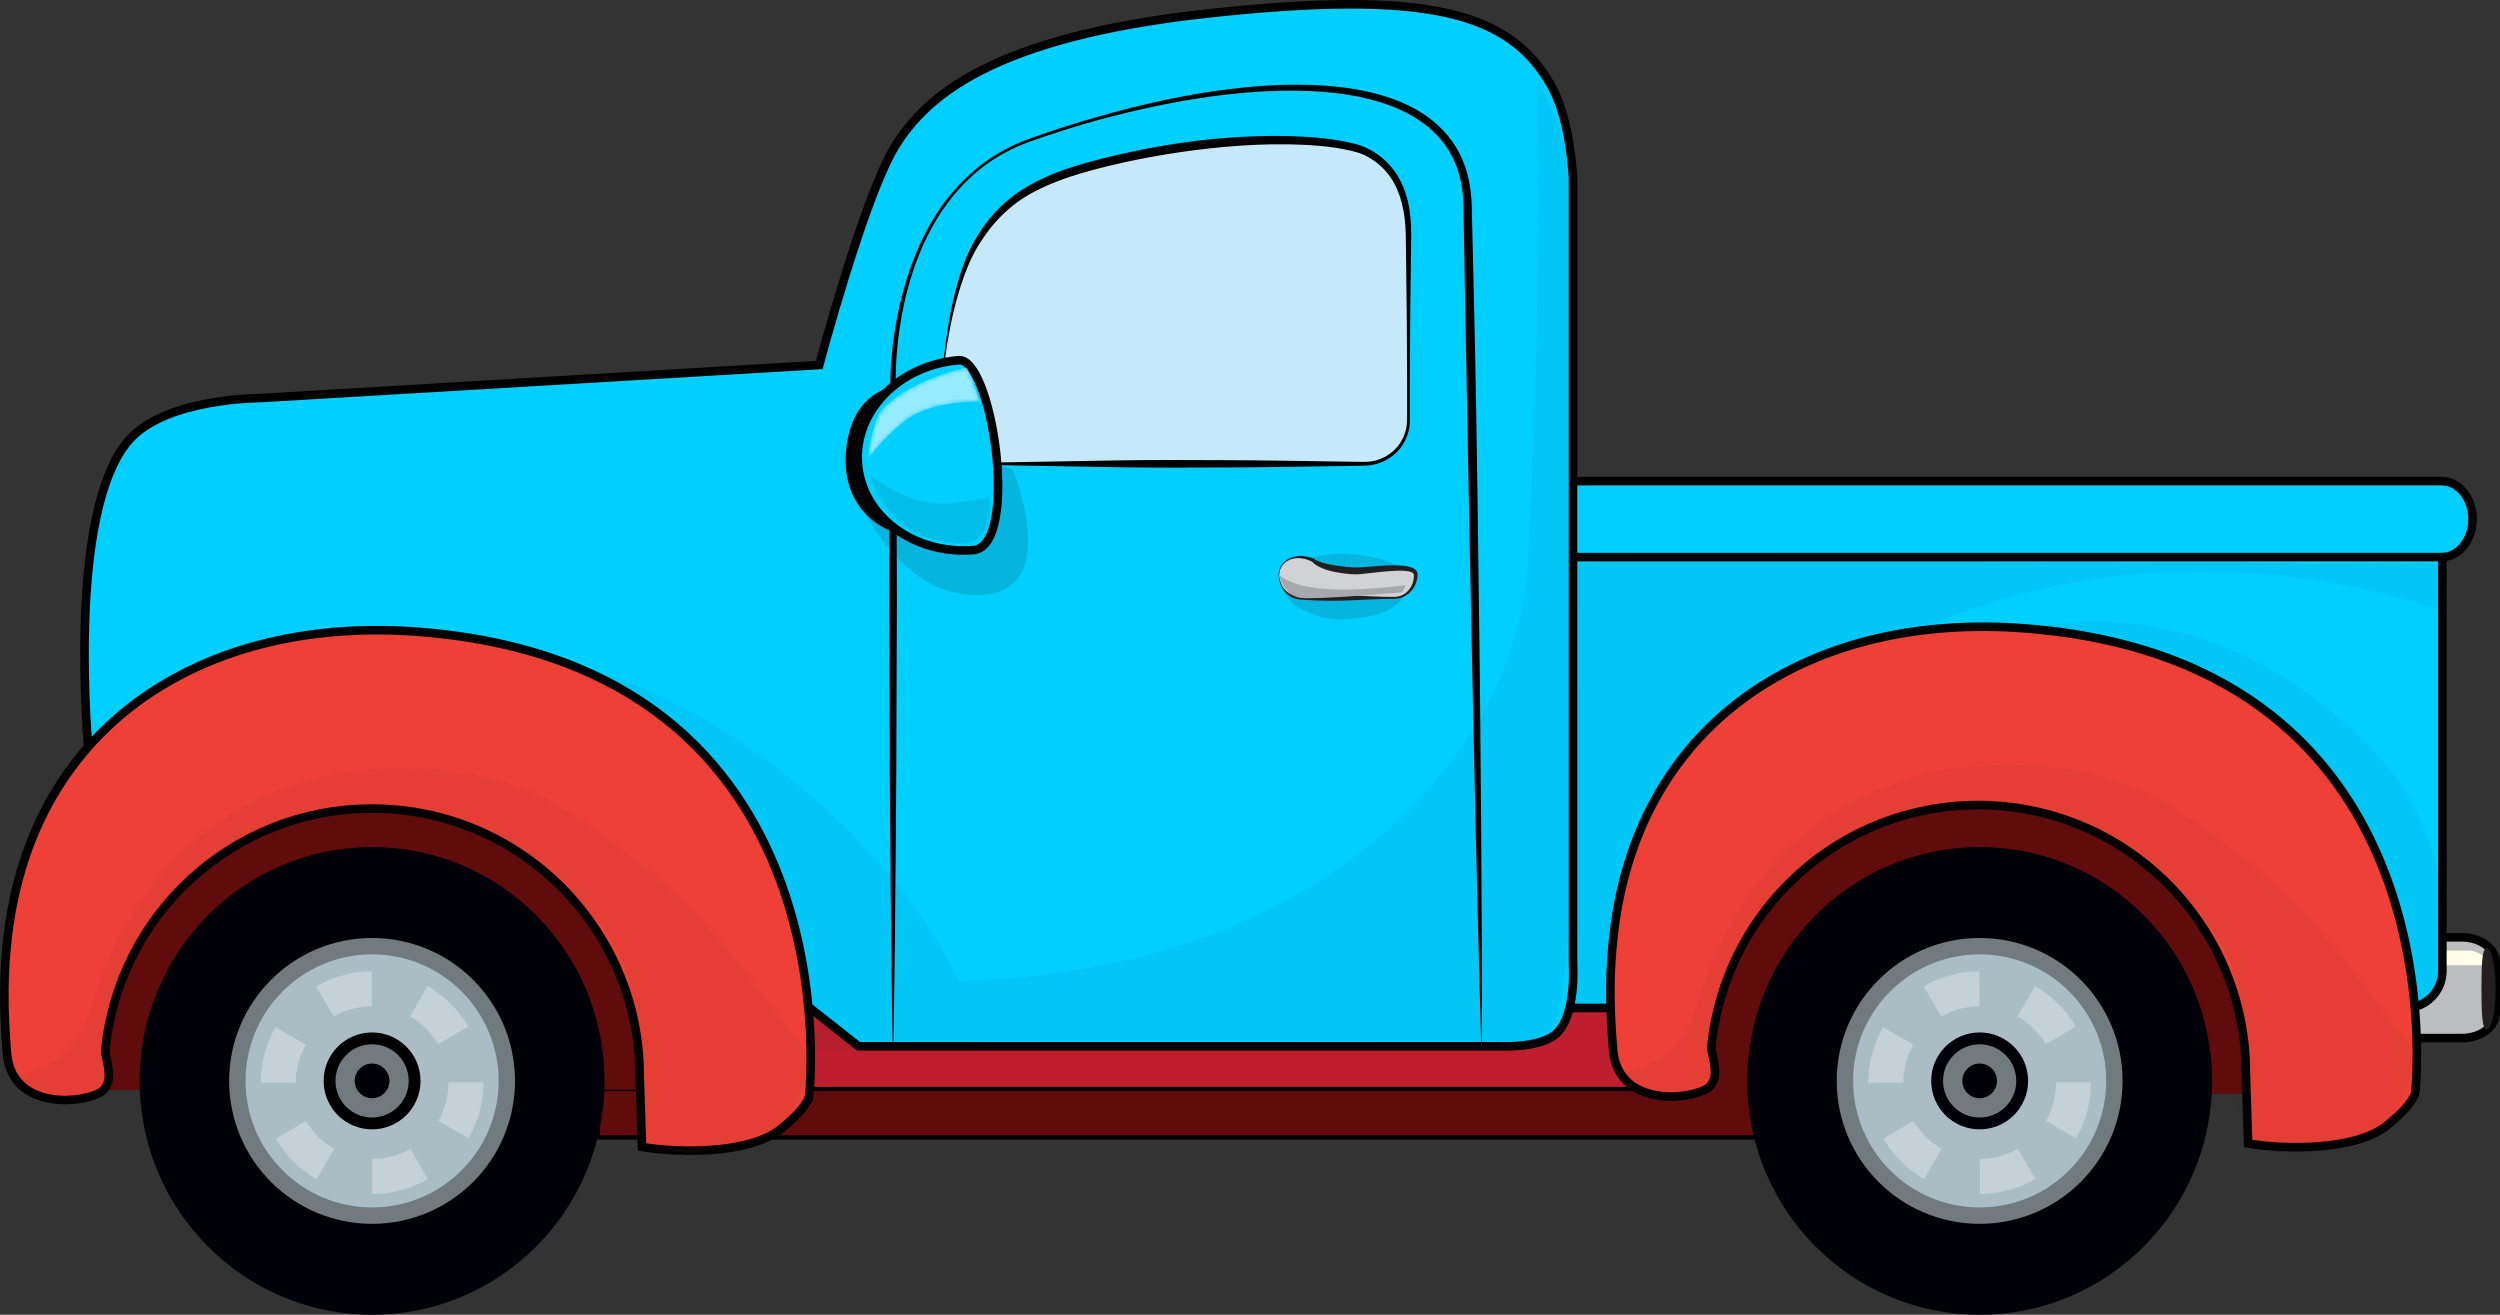
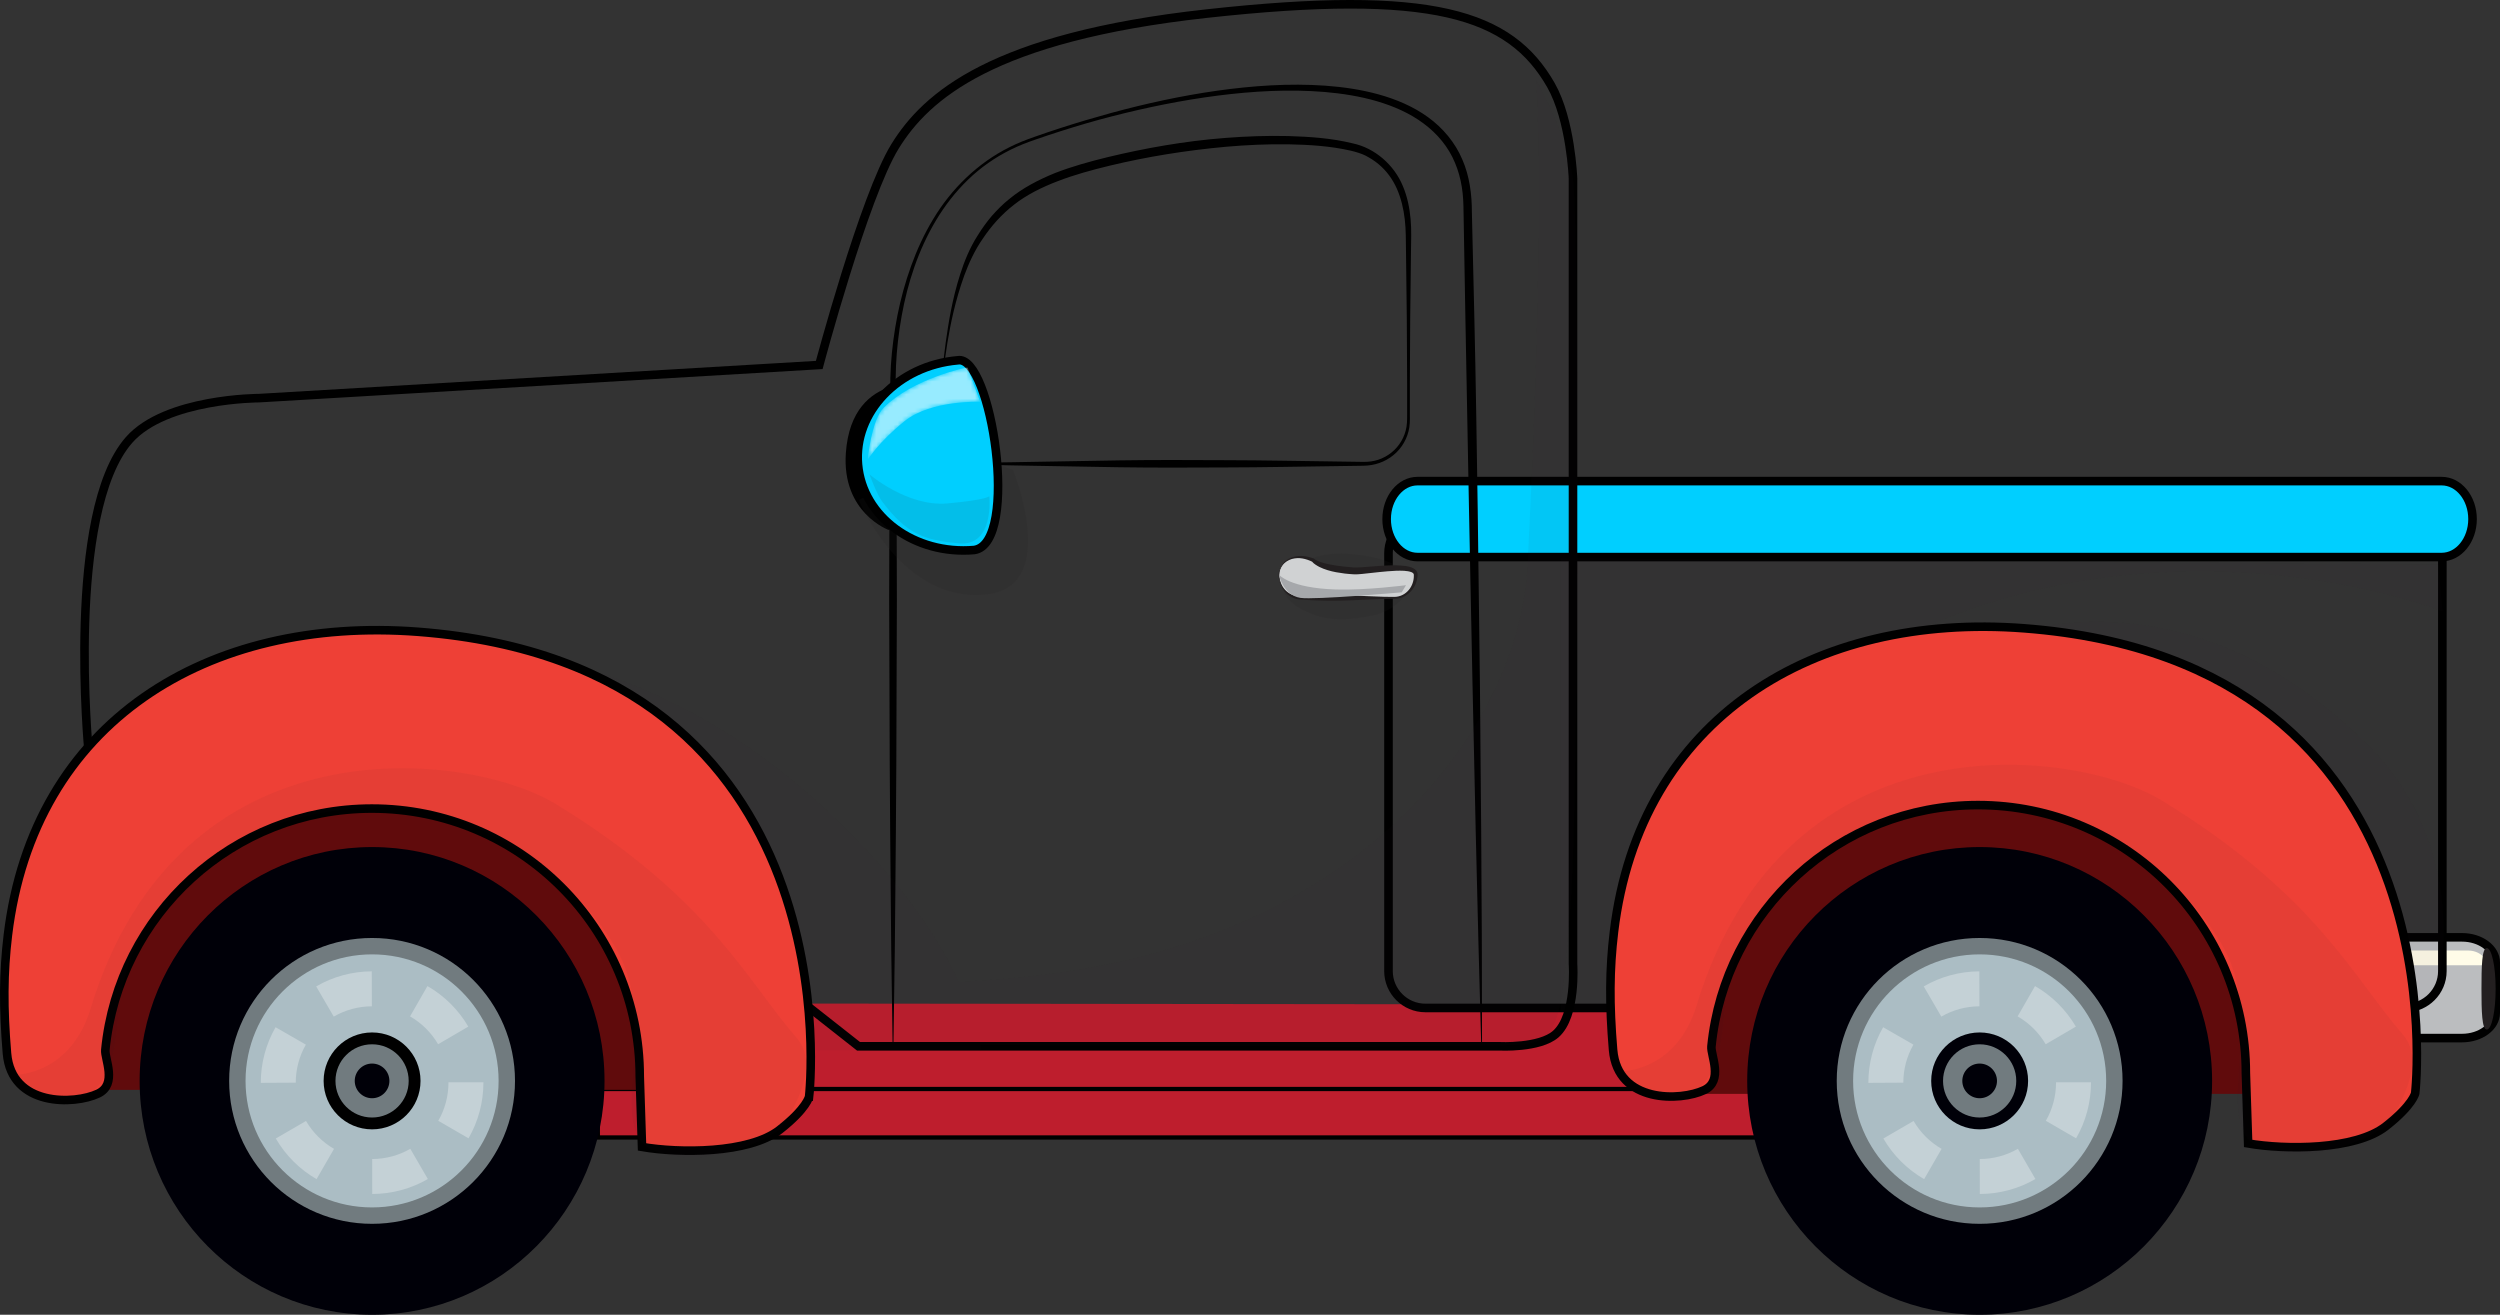
<svg xmlns="http://www.w3.org/2000/svg" xmlns:xlink="http://www.w3.org/1999/xlink" version="1.1" id="Layer_1" x="0px" y="0px" width="583.084px" height="306.645px" viewBox="0 0 583.084 306.645" style="enable-background:new 0 0 583.084 306.645;" xml:space="preserve">
  <rect x="0" y="0" width="583.084" height="306.645" fill="#333333" stroke="none" />
  <g>
    <defs>
      <rect id="SVGID_1_" width="583.084" height="306.645" />
    </defs>
    <clipPath id="SVGID_2_">
      <use xlink:href="#SVGID_1_" style="overflow:visible;" />
    </clipPath>
    <g style="clip-path:url(#SVGID_2_);">
      <defs>
        <rect id="SVGID_3_" width="583.084" height="306.645" />
      </defs>
      <clipPath id="SVGID_4_">
        <use xlink:href="#SVGID_3_" style="overflow:visible;" />
      </clipPath>
      <path style="clip-path:url(#SVGID_4_);fill:#BBBDBF;" d="M551.868,224.492c0-3.245,3.531-5.874,7.885-5.874h14.449    c4.353,0,7.882,2.629,7.882,5.874v11.748c0,3.245-3.529,5.875-7.882,5.875h-14.449c-4.354,0-7.885-2.63-7.885-5.875V224.492z" />
      <path style="clip-path:url(#SVGID_4_);fill:none;stroke:#000000;stroke-width:2;stroke-miterlimit:10;" d="M551.868,224.492    c0-3.245,3.531-5.874,7.885-5.874h14.449c4.353,0,7.882,2.629,7.882,5.874v11.748c0,3.245-3.529,5.875-7.882,5.875h-14.449    c-4.354,0-7.885-2.63-7.885-5.875V224.492z" />
      <path style="clip-path:url(#SVGID_4_);fill:#FFFCE8;" d="M578.791,225.136h-23.267c-2.503,0,0.074-3.436,2.938-3.436h17.256    C579.153,221.701,581.158,225.136,578.791,225.136" />
      <path style="clip-path:url(#SVGID_4_);fill:#231F20;" d="M582.067,230.625c0,5.247-0.926,9.5-2.066,9.5s-1.238-4.253-1.238-9.5    s0.098-9.5,1.238-9.5S582.067,225.377,582.067,230.625" />
      <polygon style="clip-path:url(#SVGID_4_);fill:#BE1E2D;" points="471.385,234.376 139.44,234.012 139.44,265.297 471.385,265.297       " />
-       <polygon style="clip-path:url(#SVGID_4_);fill:#600B0C;" points="139.439,265.297 471.385,265.297 471.385,253.99 139.352,253.99       " />
      <polygon style="clip-path:url(#SVGID_4_);fill:none;stroke:#000000;stroke-miterlimit:10;" points="139.439,265.297     471.385,265.297 471.385,253.99 139.352,253.99   " />
-       <path style="clip-path:url(#SVGID_4_);fill:#00CFFF;" d="M569.639,129.017c0-4.725-3.864-8.59-8.589-8.59H332.433    c-4.725,0-8.59,3.865-8.59,8.59v97.484c0,4.724,3.865,8.59,8.59,8.59H561.05c4.725,0,8.589-3.866,8.589-8.59V129.017z" />
      <path style="clip-path:url(#SVGID_4_);fill:none;stroke:#000000;stroke-width:2;stroke-miterlimit:10;" d="M569.639,129.017    c0-4.725-3.864-8.59-8.589-8.59H332.433c-4.725,0-8.59,3.865-8.59,8.59v97.484c0,4.724,3.865,8.59,8.59,8.59H561.05    c4.725,0,8.589-3.866,8.589-8.59V129.017z" />
      <path style="clip-path:url(#SVGID_4_);fill:#00CFFF;" d="M576.68,121.071c0-4.893-3.221-8.858-7.198-8.858h-238.87    c-3.976,0-7.198,3.965-7.198,8.858c0,4.891,3.223,8.857,7.198,8.857h238.87C573.459,129.928,576.68,125.962,576.68,121.071" />
      <path style="clip-path:url(#SVGID_4_);fill:none;stroke:#000000;stroke-width:2;stroke-miterlimit:10;" d="M576.68,121.071    c0-4.893-3.221-8.858-7.198-8.858h-238.87c-3.976,0-7.198,3.965-7.198,8.858c0,4.891,3.223,8.857,7.198,8.857h238.87    C573.459,129.928,576.68,125.962,576.68,121.071z" />
      <g style="opacity:0.05;clip-path:url(#SVGID_4_);">
        <g>
          <defs>
            <rect id="SVGID_5_" x="364.014" y="130.182" width="205.685" height="106.117" />
          </defs>
          <clipPath id="SVGID_6_">
            <use xlink:href="#SVGID_5_" style="overflow:visible;" />
          </clipPath>
          <path style="clip-path:url(#SVGID_6_);fill:#231F20;" d="M380.283,235.625l-16.27,0.675V130.183l204.685,1.442l1,11      c0,0-78.415-31-149.415,20C394.793,180.934,380.283,235.625,380.283,235.625" />
        </g>
      </g>
      <g style="opacity:0.05;clip-path:url(#SVGID_4_);">
        <g>
          <defs>
            <rect id="SVGID_7_" x="424.025" y="144.993" width="145.897" height="91.185" />
          </defs>
          <clipPath id="SVGID_8_">
            <use xlink:href="#SVGID_7_" style="overflow:visible;" />
          </clipPath>
          <path style="clip-path:url(#SVGID_8_);fill-rule:evenodd;clip-rule:evenodd;fill:#231F20;" d="M424.025,170.625      c0,0,64.48-59.382,127.812,2.62c24.842,24.318,16.865,55.934,16.865,55.934l-6,7L424.025,170.625z" />
        </g>
      </g>
-       <path style="clip-path:url(#SVGID_4_);fill:#00CFFF;" d="M108.704,171.96l-88.034,3.356c0,0-5.422-55.874,9.449-72.726    c8.589-9.735,30.349-9.735,30.349-9.735l130.609-7.73c0,0,10.472-39.338,17.691-51.02c7.218-11.684,22.679-25.428,72.579-30.922    c52.61-5.792,70.86,0,80.376,16.662c4.646,8.134,5.153,21.76,5.153,21.76V224.85c0,0,0.857,12.026-4.008,16.321    c-3.799,3.352-13.171,2.862-13.171,2.862H200.239L108.704,171.96z" />
      <path style="clip-path:url(#SVGID_4_);fill:none;stroke:#000000;stroke-width:2;stroke-miterlimit:10;" d="M108.704,171.96    l-88.034,3.356c0,0-5.422-55.874,9.449-72.726c8.589-9.735,30.349-9.735,30.349-9.735l130.609-7.73    c0,0,10.472-39.338,17.691-51.02c7.218-11.684,22.679-25.428,72.579-30.922c52.61-5.792,70.86,0,80.376,16.662    c4.646,8.134,5.153,21.76,5.153,21.76V224.85c0,0,0.857,12.026-4.008,16.321c-3.799,3.352-13.171,2.862-13.171,2.862H200.239    L108.704,171.96z" />
      <rect x="394.369" y="182.474" style="clip-path:url(#SVGID_4_);fill:#600B0C;" width="138.005" height="72.654" />
-       <path style="clip-path:url(#SVGID_4_);fill:#C6E9FA;" d="M219.423,93.809c-0.288,7.132,2.003,14.366,12.883,14.366h85.896    c5.693,0,10.309-4.54,10.309-10.14V54.087c-0.227-8.963-3.15-15.083-9.448-18.463c-6.299-3.381-29.778-5-58.278,1.5    c-17.738,4.045-26.414,8.482-33,19.5C221.405,67.299,219.708,86.676,219.423,93.809" />
      <path style="clip-path:url(#SVGID_4_);" d="M219.522,93.813c0,0-0.006,0.318-0.018,0.935c-0.001,0.615,0.008,1.533,0.144,2.716    c0.135,1.179,0.403,2.642,1.078,4.226c0.666,1.575,1.873,3.245,3.753,4.403c1.872,1.165,4.325,1.751,6.982,1.779    c2.674-0.012,5.603-0.09,8.712-0.138c6.229-0.108,13.255-0.23,20.921-0.363c7.666-0.11,15.97-0.101,24.753-0.045    c8.784,0.012,18.047,0.217,27.629,0.333c1.196,0.017,2.4,0.035,3.607,0.052c1.221,0.037,2.391,0.022,3.512-0.246    c2.278-0.517,4.381-1.898,5.76-3.84c0.691-0.966,1.209-2.062,1.508-3.22c0.313-1.164,0.334-2.358,0.328-3.62    c0.022-2.493,0.016-4.998,0-7.513c-0.025-5.031-0.053-10.102-0.08-15.192c-0.061-5.09-0.121-10.201-0.182-15.311    c-0.055-2.564,0.012-5.116-0.285-7.589c-0.279-2.48-0.862-4.924-1.843-7.161c-0.987-2.235-2.442-4.229-4.302-5.756    c-0.905-0.778-1.975-1.417-2.995-1.964c-0.599-0.299-1.05-0.455-1.651-0.656c-0.57-0.186-1.157-0.348-1.752-0.488    c-4.779-1.103-9.766-1.405-14.641-1.499c-4.891-0.07-9.731,0.157-14.473,0.569c-9.485,0.859-18.594,2.354-27.093,4.398    c-4.243,1.02-8.327,2.146-12.124,3.605c-3.787,1.447-7.319,3.196-10.251,5.505c-2.948,2.284-5.336,5.007-7.247,7.861    c-1.98,2.827-3.312,5.795-4.385,8.703c-2.092,5.819-3.174,11.164-3.906,15.561c-0.721,4.407-1.045,7.908-1.23,10.293    C219.567,92.537,219.522,93.813,219.522,93.813 M219.323,93.805c0,0,0.033-1.279,0.196-3.672c0.176-2.39,0.462-5.896,1.064-10.336    c0.629-4.428,1.452-9.833,3.361-15.824c0.952-2.971,2.217-6.168,4.143-9.15c0.931-1.512,2.006-2.998,3.215-4.436    c1.248-1.402,2.595-2.792,4.144-4.012c3.048-2.511,6.718-4.427,10.603-6.01c3.914-1.524,8.084-2.685,12.372-3.732    c8.579-2.058,17.778-3.728,27.395-4.465c4.807-0.371,9.713-0.554,14.683-0.435c4.965,0.156,10.012,0.472,15.032,1.711    c5.172,1.095,9.67,5.074,11.668,9.968c1.033,2.442,1.557,5.041,1.795,7.633c0.252,2.61,0.109,5.18,0.095,7.724    c-0.06,5.11-0.12,10.221-0.181,15.311c-0.028,5.09-0.055,10.161-0.08,15.192c-0.016,2.515-0.023,5.02,0,7.513    c0.021,1.225,0.02,2.544-0.305,3.786c-0.305,1.245-0.847,2.427-1.578,3.473c-1.455,2.107-3.704,3.603-6.153,4.219    c-1.241,0.334-2.518,0.375-3.708,0.376c-1.207,0.018-2.411,0.035-3.607,0.052c-9.582,0.116-18.846,0.321-27.629,0.333    c-8.783,0.056-17.087,0.065-24.753-0.045c-7.666-0.133-14.692-0.255-20.921-0.362c-3.119-0.064-6.018-0.09-8.734-0.175    c-2.72-0.136-5.229-0.815-7.149-2.049c-1.933-1.238-3.119-2.998-3.792-4.606c-0.68-1.621-0.94-3.105-1.071-4.298    c-0.13-1.198-0.133-2.122-0.127-2.744C219.314,94.125,219.323,93.805,219.323,93.805" />
      <path style="clip-path:url(#SVGID_4_);fill:#000008;" d="M515.937,252.102c0,30.123-24.271,54.543-54.215,54.543    c-29.941,0-54.215-24.42-54.215-54.543s24.273-54.54,54.215-54.54C491.665,197.562,515.937,221.979,515.937,252.102" />
      <path style="clip-path:url(#SVGID_4_);fill:#6D6E70;" d="M492.992,252.103c0,17.789-14.332,32.208-32.016,32.208    c-17.681,0-32.013-14.419-32.013-32.208c0-17.787,14.332-32.205,32.013-32.205C478.66,219.898,492.992,234.316,492.992,252.103" />
      <path style="clip-path:url(#SVGID_4_);fill:#D5DCCD;" d="M486.912,252.103c0,14.409-11.613,26.085-25.936,26.085    c-14.319,0-25.93-11.676-25.93-26.085c0-14.406,11.61-26.087,25.93-26.087C475.299,226.016,486.912,237.697,486.912,252.103" />
      <path style="clip-path:url(#SVGID_4_);fill:#B3B7AE;" d="M479.101,265.005c-4.509,4.506-12.458,6.066-17.573,6.09    c-6.762,0.028-14.06-1.925-18.674-7.028c0,0,5.263,10.585,18.688,10.528C473.951,274.542,479.101,265.005,479.101,265.005" />
      <path style="clip-path:url(#SVGID_4_);fill:#FFFCE8;" d="M466.309,241.815c2.509,0.852,4.578,2.402,6.07,4.362    c-1.084-3.967-4.055-7.34-8.241-8.759c-6.695-2.271-13.964,1.316-16.232,8.011c-1.421,4.187-0.549,8.598,1.94,11.87    c-0.648-2.376-0.621-4.964,0.23-7.471C452.346,243.131,459.613,239.545,466.309,241.815" />
      <g style="opacity:0.15;clip-path:url(#SVGID_4_);">
        <g>
          <defs>
            <rect id="SVGID_9_" x="298.763" y="129.106" width="31" height="15.343" />
          </defs>
          <clipPath id="SVGID_10_">
            <use xlink:href="#SVGID_9_" style="overflow:visible;" />
          </clipPath>
          <path style="clip-path:url(#SVGID_10_);fill:#231F20;" d="M329.763,135.153c0,0-2,7-10,8.5c-6.079,1.14-10.953,1.497-17-2      c-3.698-2.139-4-6-4-6s4.047-7.17,15.38-6.503C326.788,129.894,329.763,135.153,329.763,135.153" />
        </g>
      </g>
      <path style="clip-path:url(#SVGID_4_);fill:#D0D2D3;" d="M298.297,134.035c0,2.989,2.234,5.407,4.983,5.407h21.931    c2.756,0,4.986-2.418,4.986-5.407c0-2.981-11.685-0.71-14.435-0.882c-8-0.5-9.5-2.5-9.5-2.5    C301.763,128.653,298.297,131.054,298.297,134.035" />
      <path style="clip-path:url(#SVGID_4_);fill:#231F20;" d="M298.372,134.033c0.007,1.313,0.482,2.603,1.357,3.551    c0.878,0.936,2.114,1.487,3.329,1.462c1.279-0.045,2.629-0.17,3.939-0.205c1.32-0.057,2.64-0.075,3.959-0.07    c2.641-0.005,5.28,0.153,7.92,0.269c1.32,0.064,2.641,0.124,3.96,0.152l1.979,0.022c0.33,0.01,0.645-0.004,0.97-0.042    c0.3-0.044,0.604-0.118,0.9-0.224c1.183-0.43,2.134-1.393,2.624-2.531c0.252-0.567,0.4-1.176,0.437-1.788    c0.006-0.274,0.03-0.704-0.04-0.78c-0.067-0.149-0.236-0.287-0.48-0.392c-1.027-0.392-2.396-0.372-3.66-0.335    c-1.291,0.061-2.593,0.172-3.896,0.307l-3.943,0.429c-0.675,0.061-1.322,0.135-2.102,0.086c-0.66-0.054-1.307-0.085-1.991-0.172    c-1.347-0.179-2.681-0.381-3.994-0.791c-0.657-0.189-1.3-0.455-1.929-0.757c-0.312-0.165-0.618-0.337-0.914-0.543    c-0.304-0.217-0.562-0.396-0.866-0.779l0.163,0.13c-0.376-0.161-0.744-0.361-1.141-0.473c-0.389-0.147-0.793-0.225-1.197-0.306    l-0.615-0.07l-0.62-0.004c-0.413,0.023-0.823,0.084-1.226,0.195c-0.398,0.12-0.774,0.3-1.134,0.514    c-0.165,0.125-0.343,0.239-0.499,0.377c-0.143,0.151-0.32,0.275-0.437,0.449c-0.263,0.326-0.482,0.69-0.62,1.088    C298.451,133.193,298.396,133.613,298.372,134.033 M298.222,134.037c0.015-0.437,0.063-0.881,0.218-1.294    c0.133-0.42,0.357-0.809,0.626-1.156c0.263-0.356,0.591-0.654,0.942-0.925c0.367-0.249,0.76-0.46,1.178-0.615    c0.416-0.159,0.85-0.265,1.293-0.331l0.669-0.058l0.672,0.015c0.443,0.045,0.894,0.092,1.325,0.21    c0.443,0.085,0.857,0.254,1.287,0.391l0.162,0.13c0.139,0.111,0.442,0.299,0.707,0.41c0.275,0.128,0.568,0.232,0.863,0.327    c0.594,0.196,1.209,0.338,1.83,0.475c1.242,0.254,2.525,0.453,3.803,0.561c0.626,0.076,1.297,0.119,1.952,0.173    c0.539,0.036,1.212-0.011,1.853-0.046l3.943-0.301c1.324-0.094,2.658-0.176,4.008-0.149c0.674,0.012,1.354,0.044,2.039,0.128    c0.688,0.089,1.383,0.214,2.088,0.581c0.34,0.186,0.727,0.492,0.887,0.973c0.086,0.252,0.082,0.504,0.061,0.654    c-0.02,0.177-0.023,0.354-0.055,0.528c-0.098,0.701-0.317,1.382-0.65,1.999c-0.662,1.232-1.76,2.227-3.077,2.677    c-0.327,0.111-0.665,0.191-1.021,0.236c-0.33,0.037-0.678,0.037-1.008,0.041l-1.979,0.021c-1.319,0.029-2.64,0.088-3.96,0.153    c-2.64,0.116-5.279,0.274-7.92,0.268c-1.319,0.005-2.639-0.013-3.959-0.069c-1.329-0.047-2.621-0.135-3.979-0.233    c-1.433-0.142-2.716-0.939-3.525-2.026C298.654,136.716,298.221,135.363,298.222,134.037" />
      <path style="clip-path:url(#SVGID_4_);fill:#A6A8AB;" d="M327.928,136.487c0,0-9.331,1.215-16.332,1    c-10.833-0.334-13.299-3.452-13.299-3.452s0.964,4.785,4.983,5.407c3.293,0.51,23.647-1.289,23.647-1.289L327.928,136.487z" />
      <path style="clip-path:url(#SVGID_4_);" d="M208.184,243.625c0,0-0.12-8.398-0.329-23.097c-0.066-7.348-0.146-16.271-0.237-26.507    c-0.112-10.236-0.114-21.784-0.165-34.382c-0.022-6.299-0.044-12.861-0.068-19.652c0.018-6.791,0.036-13.811,0.055-21.029    c0.001-7.218,0.086-14.632,0.148-22.21c0.016-1.895,0.033-3.8,0.049-5.715c0.007-0.959,0.014-1.922,0.022-2.887    c0.022-0.972,0.065-1.943,0.127-2.916c0.247-3.886,0.759-7.789,1.528-11.672c0.773-3.884,1.822-7.747,3.191-11.529    c1.358-3.783,3.062-7.482,5.176-10.972c4.199-6.981,10.307-13.02,17.789-16.738c1.858-0.938,3.812-1.71,5.774-2.389    c1.955-0.694,3.93-1.36,5.911-2.004c3.965-1.29,7.975-2.473,12.015-3.583c8.086-2.198,16.327-3.997,24.672-5.183    c8.34-1.17,16.804-1.767,25.23-1.181c4.205,0.309,8.407,0.91,12.488,2.044c4.069,1.137,8.054,2.798,11.52,5.317    c3.451,2.505,6.32,5.913,7.979,9.853c1.716,3.905,2.239,8.244,2.236,12.295c0.189,8.102,0.376,16.105,0.561,23.976    c0.376,15.742,0.574,30.966,0.799,45.401c0.183,14.436,0.355,28.083,0.516,40.682c0.109,12.599,0.207,24.146,0.296,34.381    c0.058,10.236,0.109,19.16,0.151,26.51c0.029,14.697,0.045,23.098,0.045,23.098l-0.199,0.002c0,0-0.229-8.396-0.627-23.089    c-0.18-7.347-0.398-16.269-0.649-26.501c-0.222-10.233-0.474-21.779-0.747-34.374c-0.254-12.594-0.529-26.237-0.82-40.668    c-0.271-14.431-0.557-29.65-0.853-45.393c-0.138-7.873-0.276-15.877-0.417-23.979c-0.018-2.053-0.086-3.982-0.408-5.939    c-0.312-1.944-0.836-3.853-1.604-5.662c-1.508-3.639-4.111-6.776-7.324-9.142c-3.205-2.396-6.982-4.042-10.902-5.19    c-3.93-1.149-8.027-1.792-12.154-2.149c-8.271-0.683-16.666-0.205-24.962,0.851c-8.301,1.071-16.53,2.742-24.617,4.823    c-4.045,1.036-8.047,2.21-12.006,3.475c-1.981,0.632-3.947,1.284-5.905,1.967c-1.962,0.669-3.871,1.413-5.711,2.329    c-3.676,1.816-7.067,4.183-9.983,7.018c-2.926,2.826-5.421,6.057-7.484,9.51c-4.136,6.922-6.617,14.627-8.001,22.318    c-0.693,3.853-1.133,7.719-1.31,11.553c-0.044,0.959-0.069,1.916-0.075,2.868c0.009,0.959,0.017,1.916,0.027,2.87    c0.017,1.915,0.033,3.82,0.049,5.715c0.062,7.578,0.147,14.992,0.148,22.21c0.019,7.218,0.037,14.238,0.055,21.029    c-0.023,6.791-0.046,13.353-0.067,19.652c-0.052,12.598-0.054,24.146-0.165,34.382c-0.092,10.235-0.172,19.159-0.238,26.507    c-0.209,14.698-0.329,23.097-0.329,23.097H208.184z" />
      <path style="clip-path:url(#SVGID_4_);fill-rule:evenodd;clip-rule:evenodd;" d="M197.283,105.625c-1,14,10,18,10,18l6-17l4-17    C217.283,89.625,198.703,85.75,197.283,105.625" />
      <g style="opacity:0.15;clip-path:url(#SVGID_4_);">
        <g>
          <defs>
            <rect id="SVGID_11_" x="200.283" y="104.624" width="39.5" height="34.16" />
          </defs>
          <clipPath id="SVGID_12_">
            <use xlink:href="#SVGID_11_" style="overflow:visible;" />
          </clipPath>
          <path style="clip-path:url(#SVGID_12_);fill-rule:evenodd;clip-rule:evenodd;fill:#231F20;" d="M200.283,116.625      c0,0,10.038,24.349,30,22c17-2,6-29,6-29l-13-5L200.283,116.625z" />
        </g>
      </g>
      <path style="clip-path:url(#SVGID_4_);fill-rule:evenodd;clip-rule:evenodd;fill:#00CFFF;" d="M223.385,84.035    c7.838-1.467,14.533,42.621,3.863,44.242c-13.912,1.217-26.06-7.703-27.129-19.918C199.053,96.142,209.469,85.251,223.385,84.035" />
      <path style="clip-path:url(#SVGID_4_);fill:none;stroke:#000000;stroke-width:2;stroke-miterlimit:10;" d="M223.385,84.035    c7.838-1.467,14.533,42.621,3.863,44.242c-13.912,1.217-26.06-7.703-27.129-19.918C199.053,96.142,209.469,85.251,223.385,84.035z    " />
      <g style="opacity:0.59;clip-path:url(#SVGID_4_);">
        <g>
          <defs>
            <rect id="SVGID_13_" x="202.373" y="85.66" width="26.248" height="21.591" />
          </defs>
          <clipPath id="SVGID_14_">
            <use xlink:href="#SVGID_13_" style="overflow:visible;" />
          </clipPath>
          <g style="clip-path:url(#SVGID_14_);">
            <defs>
              <path id="SVGID_15_" d="M228.621,93.705c0,0-11.414-0.456-17.58,4.467c-6.167,4.922-8.668,9.079-8.668,9.079        s0.811-9.203,3.719-12.134c6.864-6.917,19.566-9.457,19.566-9.457L228.621,93.705z" />
            </defs>
            <clipPath id="SVGID_16_">
              <use xlink:href="#SVGID_15_" style="overflow:visible;" />
            </clipPath>
            <defs>
              <filter id="Adobe_OpacityMaskFilter" filterUnits="userSpaceOnUse" x="189.884" y="75.492" width="51.227" height="41.927">
                <feColorMatrix type="matrix" values="1 0 0 0 0  0 1 0 0 0  0 0 1 0 0  0 0 0 1 0" />
              </filter>
            </defs>
            <mask maskUnits="userSpaceOnUse" x="189.884" y="75.492" width="51.227" height="41.927" id="SVGID_17_">
              <g style="filter:url(#Adobe_OpacityMaskFilter);">
                <linearGradient id="SVGID_18_" gradientUnits="userSpaceOnUse" x1="-4.882812e-04" y1="306.645" x2="1" y2="306.645" gradientTransform="matrix(20.383 -23.292 46.255 27.107 -13979.012 -8203.56)">
                  <stop offset="0" style="stop-color:#000000" />
                  <stop offset="0.102" style="stop-color:#121212" />
                  <stop offset="0.305" style="stop-color:#404040" />
                  <stop offset="0.593" style="stop-color:#8A8A8A" />
                  <stop offset="0.949" style="stop-color:#F0F0F0" />
                  <stop offset="1" style="stop-color:#FFFFFF" />
                </linearGradient>
                <polygon style="clip-path:url(#SVGID_16_);fill:url(#SVGID_18_);" points="219.723,117.419 241.11,92.979 211.271,75.492          189.884,99.932        " />
              </g>
            </mask>
            <linearGradient id="SVGID_19_" gradientUnits="userSpaceOnUse" x1="-4.882812e-04" y1="306.645" x2="1" y2="306.645" gradientTransform="matrix(20.383 -23.292 46.255 27.107 -13979.012 -8203.56)">
              <stop offset="0" style="stop-color:#FFFFFF" />
              <stop offset="1" style="stop-color:#FFFFFF" />
            </linearGradient>
            <polygon style="clip-path:url(#SVGID_16_);mask:url(#SVGID_17_);fill:url(#SVGID_19_);" points="219.723,117.419        241.11,92.979 211.271,75.492 189.884,99.932      " />
          </g>
        </g>
      </g>
      <g style="opacity:0.1;clip-path:url(#SVGID_4_);">
        <g>
          <defs>
            <rect id="SVGID_20_" x="202.796" y="110.639" width="28.01" height="16.132" />
          </defs>
          <clipPath id="SVGID_21_">
            <use xlink:href="#SVGID_20_" style="overflow:visible;" />
          </clipPath>
          <path style="clip-path:url(#SVGID_21_);fill-rule:evenodd;clip-rule:evenodd;fill:#231F20;" d="M205.758,116.99      c5.849,7.797,10.047,8.964,17.783,9.738c8.467,0.848,7.197-11.009,7.197-11.009s-0.423,0.846-9.738,1.694      c-9.315,0.847-18.204-6.774-18.204-6.774S204.488,115.297,205.758,116.99" />
        </g>
      </g>
      <g style="opacity:0.05;clip-path:url(#SVGID_4_);">
        <g>
          <defs>
            <rect id="SVGID_22_" x="50.685" y="18.624" width="317.26" height="226.343" />
          </defs>
          <clipPath id="SVGID_23_">
            <use xlink:href="#SVGID_22_" style="overflow:visible;" />
          </clipPath>
          <path style="clip-path:url(#SVGID_23_);fill-rule:evenodd;clip-rule:evenodd;fill:#231F20;" d="M366.877,41.606      c-1.594-10.981-8.594-22.981-8.594-22.981s2.199,31.107-2,113c-2,39-39,85-108,95c-9.202,1.334-17.557,2.019-24.579,2.344      c-4.628-9.871-13.466-23.664-30.339-39.544c-66.474-62.563-142.68-32.722-142.68-32.722l133.077,88.265h45      c0,0-0.027-0.425-0.148-1.216c42.424,0.249,120.153,0.597,126.669-0.127c9-1,9-8,11-32S368.473,52.587,366.877,41.606" />
        </g>
      </g>
      <rect x="14.311" y="182.039" style="clip-path:url(#SVGID_4_);fill:#600B0C;" width="150.031" height="72.153" />
      <path style="clip-path:url(#SVGID_4_);fill:#EE4036;" d="M181.839,263.509c-7.158,5.607-23.502,5.477-32.098,3.993l-0.53-16.443    c0-34.503-27.968-62.474-62.472-62.474c-32.421,0-59.073,24.697-62.172,56.304c-0.198,2.029,2.866,8.002-1.673,10.163    c-5.531,2.635-20.229,3.101-21.269-9.38c-0.885-10.612-0.846-18.748,0.214-27.557c6-49.871,46.656-74.526,95.706-70.759    c102.738,7.888,91.165,108.421,91.165,108.421S188.207,258.52,181.839,263.509" />
      <path style="clip-path:url(#SVGID_4_);fill:none;stroke:#000000;stroke-width:2;stroke-miterlimit:10;" d="M181.839,263.509    c-7.158,5.607-23.502,5.477-32.098,3.993l-0.53-16.443c0-34.503-27.968-62.474-62.472-62.474    c-32.421,0-59.073,24.697-62.172,56.304c-0.198,2.029,2.866,8.002-1.673,10.163c-5.531,2.635-20.229,3.101-21.269-9.38    c-0.885-10.612-0.846-18.748,0.214-27.557c6-49.871,46.656-74.526,95.706-70.759c102.738,7.888,91.165,108.421,91.165,108.421    S188.207,258.52,181.839,263.509z" />
      <g style="opacity:0.05;clip-path:url(#SVGID_4_);">
        <g>
          <defs>
            <rect id="SVGID_24_" x="3.625" y="179.186" width="184.385" height="90.809" />
          </defs>
          <clipPath id="SVGID_25_">
            <use xlink:href="#SVGID_24_" style="overflow:visible;" />
          </clipPath>
          <path style="clip-path:url(#SVGID_25_);fill-rule:evenodd;clip-rule:evenodd;fill:#231F20;" d="M3.625,250.672      c0,0,12.782,0.113,17.491-15.381c20.667-68,88-60.333,108.667-47.667c35.793,21.936,44.475,41.231,56.056,54.49      c6.615,7.574-4,21.395-4,21.395s-15.683,10.642-29.72,4.662c-10.77-4.587,1.227-28.656-7.669-45.546      c-10.151-19.273-34.602-32.934-48.667-34c-24.865-1.884-49.446,6.757-62,28c-8.667,14.666-4.333,26.333-9.667,35      C16.947,263.274,3.625,250.672,3.625,250.672" />
        </g>
      </g>
      <path style="clip-path:url(#SVGID_4_);fill:#EE4036;" d="M556.438,262.699c-7.158,5.607-23.503,5.477-32.099,3.993l-0.53-16.443    c0-34.503-27.968-62.474-62.472-62.474c-32.421,0-59.073,24.697-62.172,56.304c-0.198,2.029,2.866,8.002-1.673,10.163    c-5.531,2.635-20.229,3.101-21.27-9.38c-0.884-10.612-0.846-18.748,0.215-27.557c6-49.871,46.655-74.526,95.705-70.759    c102.738,7.888,91.165,108.421,91.165,108.421S562.805,257.709,556.438,262.699" />
      <path style="clip-path:url(#SVGID_4_);fill:none;stroke:#000000;stroke-width:2;stroke-miterlimit:10;" d="M556.438,262.699    c-7.158,5.607-23.503,5.477-32.099,3.993l-0.53-16.443c0-34.503-27.968-62.474-62.472-62.474    c-32.421,0-59.073,24.697-62.172,56.304c-0.198,2.029,2.866,8.002-1.673,10.163c-5.531,2.635-20.229,3.101-21.27-9.38    c-0.884-10.612-0.846-18.748,0.215-27.557c6-49.871,46.655-74.526,95.705-70.759c102.738,7.888,91.165,108.421,91.165,108.421    S562.805,257.709,556.438,262.699z" />
      <g style="opacity:0.05;clip-path:url(#SVGID_4_);">
        <g>
          <defs>
            <rect id="SVGID_26_" x="378.223" y="178.375" width="184.386" height="90.809" />
          </defs>
          <clipPath id="SVGID_27_">
            <use xlink:href="#SVGID_26_" style="overflow:visible;" />
          </clipPath>
          <path style="clip-path:url(#SVGID_27_);fill-rule:evenodd;clip-rule:evenodd;fill:#231F20;" d="M378.223,249.862      c0,0,12.782,0.113,17.491-15.381c20.667-68,88-60.333,108.667-47.667c35.793,21.936,44.476,41.231,56.057,54.49      c6.615,7.574-4,21.395-4,21.395s-15.684,10.642-29.721,4.662c-10.77-4.587,1.227-28.656-7.669-45.546      c-10.15-19.273-34.602-32.934-48.667-34c-24.865-1.884-49.445,6.757-62,28c-8.667,14.666-4.333,26.333-9.667,35      C391.545,262.463,378.223,249.862,378.223,249.862" />
        </g>
      </g>
      <path style="clip-path:url(#SVGID_4_);fill:#000008;" d="M140.996,252.102c0,30.123-24.271,54.543-54.215,54.543    c-29.946,0-54.215-24.42-54.215-54.543s24.269-54.54,54.215-54.54C116.725,197.562,140.996,221.979,140.996,252.102" />
      <path style="clip-path:url(#SVGID_4_);fill:#6D6E70;" d="M119.277,252.103c0,17.789-14.334,32.208-32.013,32.208    c-17.681,0-32.016-14.419-32.016-32.208c0-17.787,14.335-32.205,32.016-32.205C104.943,219.898,119.277,234.316,119.277,252.103" />
      <path style="clip-path:url(#SVGID_4_);fill:#D5DCCD;" d="M113.195,252.103c0,14.409-11.609,26.085-25.931,26.085    c-14.321,0-25.932-11.676-25.932-26.085c0-14.406,11.611-26.087,25.932-26.087C101.586,226.016,113.195,237.697,113.195,252.103" />
      <path style="clip-path:url(#SVGID_4_);fill:#B3B7AE;" d="M105.388,265.005c-4.511,4.506-12.458,6.066-17.574,6.09    c-6.762,0.028-14.059-1.925-18.674-7.028c0,0,5.264,10.585,18.689,10.528C100.239,274.542,105.388,265.005,105.388,265.005" />
      <path style="clip-path:url(#SVGID_4_);fill:#FFFCE8;" d="M92.138,241.815c2.507,0.852,4.578,2.402,6.07,4.362    c-1.085-3.967-4.057-7.34-8.243-8.759c-6.694-2.271-13.963,1.316-16.231,8.011c-1.42,4.187-0.549,8.598,1.94,11.87    c-0.647-2.376-0.62-4.964,0.231-7.471C78.174,243.131,85.442,239.545,92.138,241.815" />
      <path style="clip-path:url(#SVGID_4_);fill:#717B7F;" d="M120.114,252.103c0,18.408-14.924,33.333-33.335,33.333    c-18.407,0-33.331-14.925-33.331-33.333s14.924-33.333,33.331-33.333C105.19,218.77,120.114,233.695,120.114,252.103" />
      <path style="clip-path:url(#SVGID_4_);fill:#ABBDC4;" d="M116.291,252.103c0,16.299-13.212,29.509-29.512,29.509    c-16.296,0-29.509-13.21-29.509-29.509s13.213-29.512,29.509-29.512C103.079,222.591,116.291,235.804,116.291,252.103" />
      <path style="clip-path:url(#SVGID_4_);" d="M98.08,252.102c0,6.241-5.06,11.302-11.301,11.302c-6.24,0-11.3-5.061-11.3-11.302    s5.06-11.3,11.3-11.3C93.02,240.802,98.08,245.861,98.08,252.102" />
      <path style="clip-path:url(#SVGID_4_);fill:#717B7F;" d="M95.319,252.102c0,4.714-3.822,8.54-8.541,8.54    c-4.712,0-8.536-3.826-8.536-8.54c0-4.715,3.824-8.537,8.536-8.537C91.497,243.565,95.319,247.387,95.319,252.102" />
      <g style="opacity:0.3;clip-path:url(#SVGID_4_);">
        <g>
          <defs>
            <rect id="SVGID_28_" x="60.825" y="226.55" width="51.924" height="51.926" />
          </defs>
          <clipPath id="SVGID_29_">
            <use xlink:href="#SVGID_28_" style="overflow:visible;" />
          </clipPath>
          <path style="clip-path:url(#SVGID_29_);fill:#FFFFFF;" d="M86.816,278.476l-0.011-8.153c3.132-0.006,6.208-0.831,8.894-2.387      l4.088,7.053C95.863,277.265,91.377,278.469,86.816,278.476 M73.831,275.015c-3.939-2.271-7.226-5.551-9.507-9.479l7.051-4.096      c1.566,2.699,3.825,4.952,6.529,6.513L73.831,275.015z M109.275,265.492l-7.058-4.082c1.556-2.69,2.379-5.767,2.379-8.896      v-0.092h8.153v0.092C112.749,257.074,111.548,261.562,109.275,265.492 M60.825,252.558v-0.044c0-4.542,1.193-9.015,3.447-12.934      l7.067,4.067c-1.544,2.683-2.36,5.749-2.36,8.866L60.825,252.558z M102.181,243.552c-1.573-2.697-3.836-4.943-6.545-6.497      l4.059-7.071c3.943,2.262,7.238,5.534,9.529,9.458L102.181,243.552z M77.842,237.109l-4.101-7.045      c3.923-2.283,8.407-3.499,12.967-3.514l0.025,8.155C83.602,234.714,80.529,235.547,77.842,237.109" />
        </g>
      </g>
      <path style="clip-path:url(#SVGID_4_);fill:#000008;" d="M86.779,256.145c-2.228,0-4.042-1.814-4.042-4.043    c0-2.229,1.814-4.044,4.042-4.044c2.23,0,4.045,1.814,4.045,4.044C90.824,254.331,89.009,256.145,86.779,256.145" />
      <path style="clip-path:url(#SVGID_4_);fill:#717B7F;" d="M495.055,252.104c0,18.408-14.924,33.333-33.335,33.333    c-18.407,0-33.331-14.925-33.331-33.333s14.924-33.333,33.331-33.333C480.131,218.771,495.055,233.696,495.055,252.104" />
      <path style="clip-path:url(#SVGID_4_);fill:#ABBDC4;" d="M491.231,252.104c0,16.299-13.212,29.509-29.513,29.509    c-16.296,0-29.509-13.21-29.509-29.509s13.213-29.512,29.509-29.512C478.02,222.592,491.231,235.805,491.231,252.104" />
      <path style="clip-path:url(#SVGID_4_);fill:#000008;" d="M473.021,252.103c0,6.241-5.061,11.302-11.301,11.302    s-11.301-5.061-11.301-11.302s5.061-11.3,11.301-11.3S473.021,245.862,473.021,252.103" />
      <path style="clip-path:url(#SVGID_4_);fill:#717B7F;" d="M470.26,252.103c0,4.714-3.822,8.54-8.541,8.54    c-4.712,0-8.536-3.826-8.536-8.54c0-4.715,3.824-8.537,8.536-8.537C466.438,243.566,470.26,247.388,470.26,252.103" />
      <g style="opacity:0.3;clip-path:url(#SVGID_4_);">
        <g>
          <defs>
            <rect id="SVGID_30_" x="435.766" y="226.551" width="51.924" height="51.926" />
          </defs>
          <clipPath id="SVGID_31_">
            <use xlink:href="#SVGID_30_" style="overflow:visible;" />
          </clipPath>
          <path style="clip-path:url(#SVGID_31_);fill:#FFFFFF;" d="M461.757,278.477l-0.012-8.153c3.133-0.006,6.208-0.831,8.895-2.387      l4.088,7.053C470.804,277.266,466.317,278.47,461.757,278.477 M448.771,275.016c-3.939-2.271-7.226-5.552-9.507-9.479      l7.051-4.096c1.566,2.699,3.825,4.952,6.529,6.513L448.771,275.016z M484.216,265.493l-7.059-4.082      c1.557-2.69,2.379-5.767,2.379-8.896v-0.093h8.153v0.093C487.689,257.075,486.488,261.563,484.216,265.493 M435.766,252.559      v-0.044c0-4.542,1.193-9.015,3.447-12.934l7.066,4.067c-1.544,2.683-2.359,5.749-2.359,8.866L435.766,252.559z M477.121,243.553      c-1.572-2.697-3.836-4.943-6.545-6.497l4.06-7.071c3.942,2.262,7.237,5.534,9.528,9.458L477.121,243.553z M452.782,237.11      l-4.101-7.045c3.923-2.283,8.407-3.499,12.967-3.514l0.025,8.155C458.543,234.714,455.47,235.547,452.782,237.11" />
        </g>
      </g>
      <path style="clip-path:url(#SVGID_4_);fill:#CCDAE1;" d="M465.311,252.103c0,1.982-1.606,3.589-3.591,3.589    c-1.981,0-3.59-1.606-3.59-3.589c0-1.983,1.608-3.591,3.59-3.591C463.704,248.512,465.311,250.12,465.311,252.103" />
      <path style="clip-path:url(#SVGID_4_);fill:#000008;" d="M461.72,256.146c-2.229,0-4.042-1.814-4.042-4.043    c0-2.229,1.813-4.044,4.042-4.044c2.229,0,4.045,1.814,4.045,4.044C465.765,254.332,463.949,256.146,461.72,256.146" />
    </g>
  </g>
</svg>